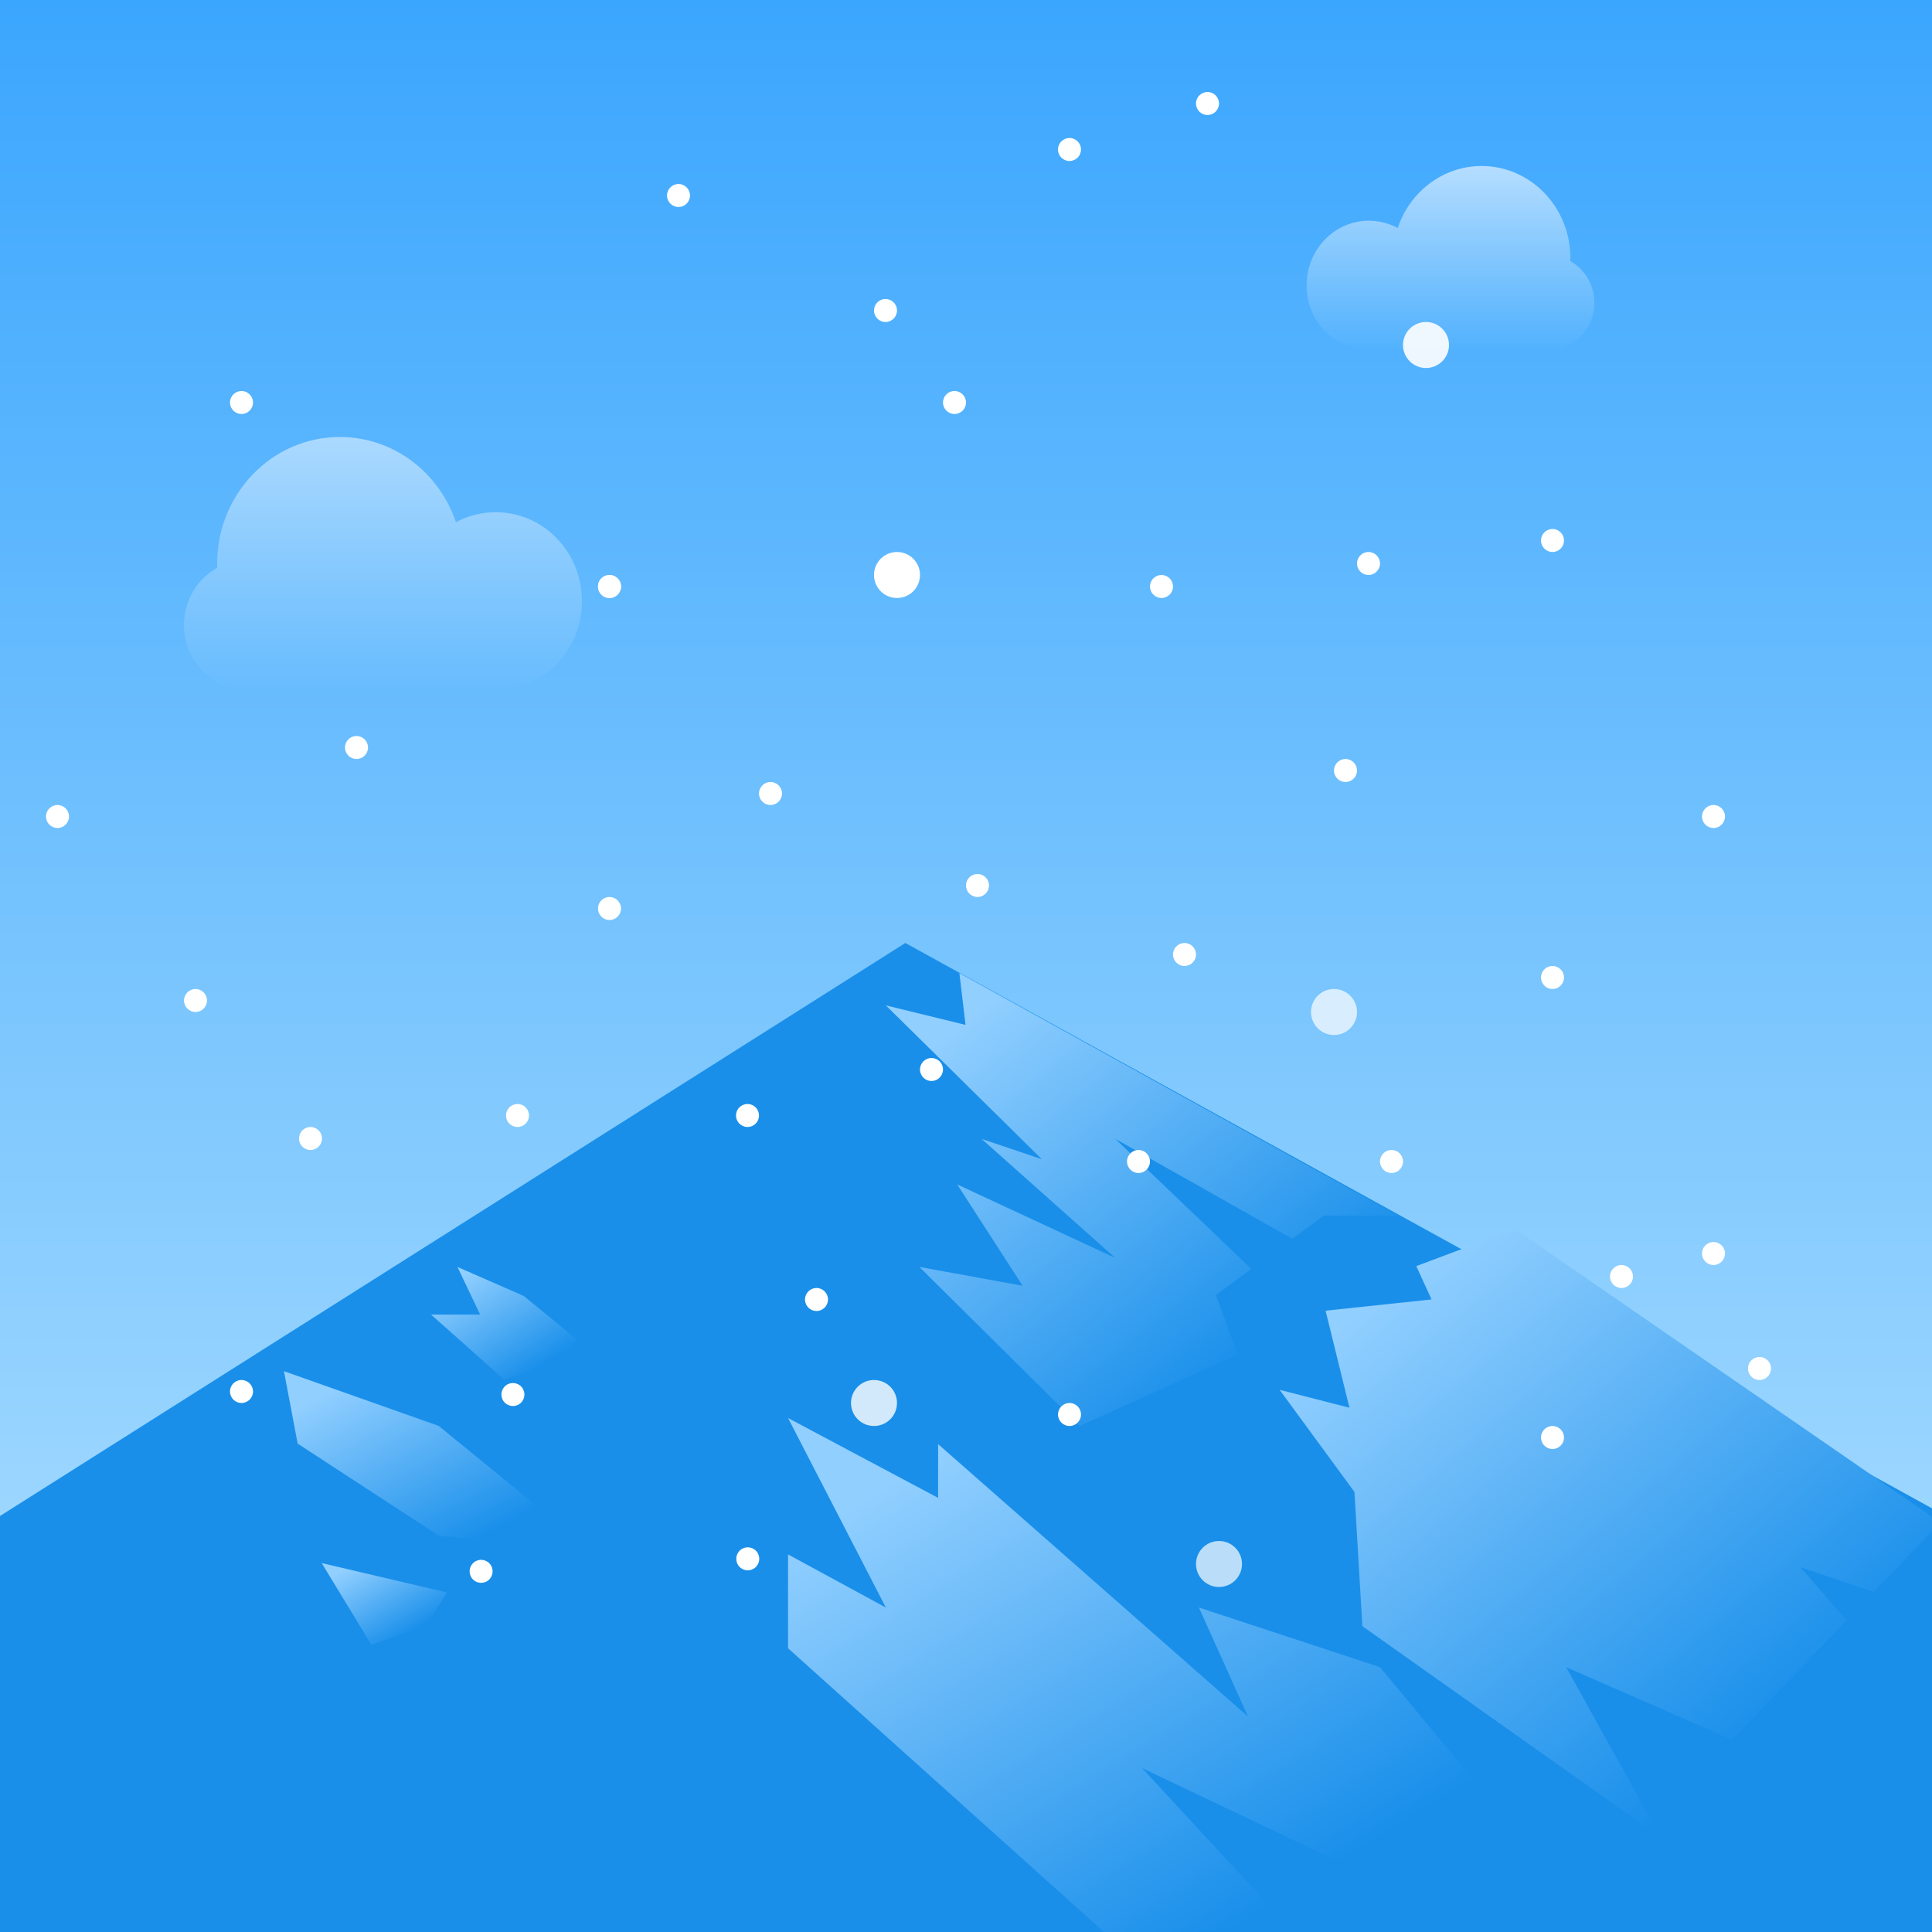
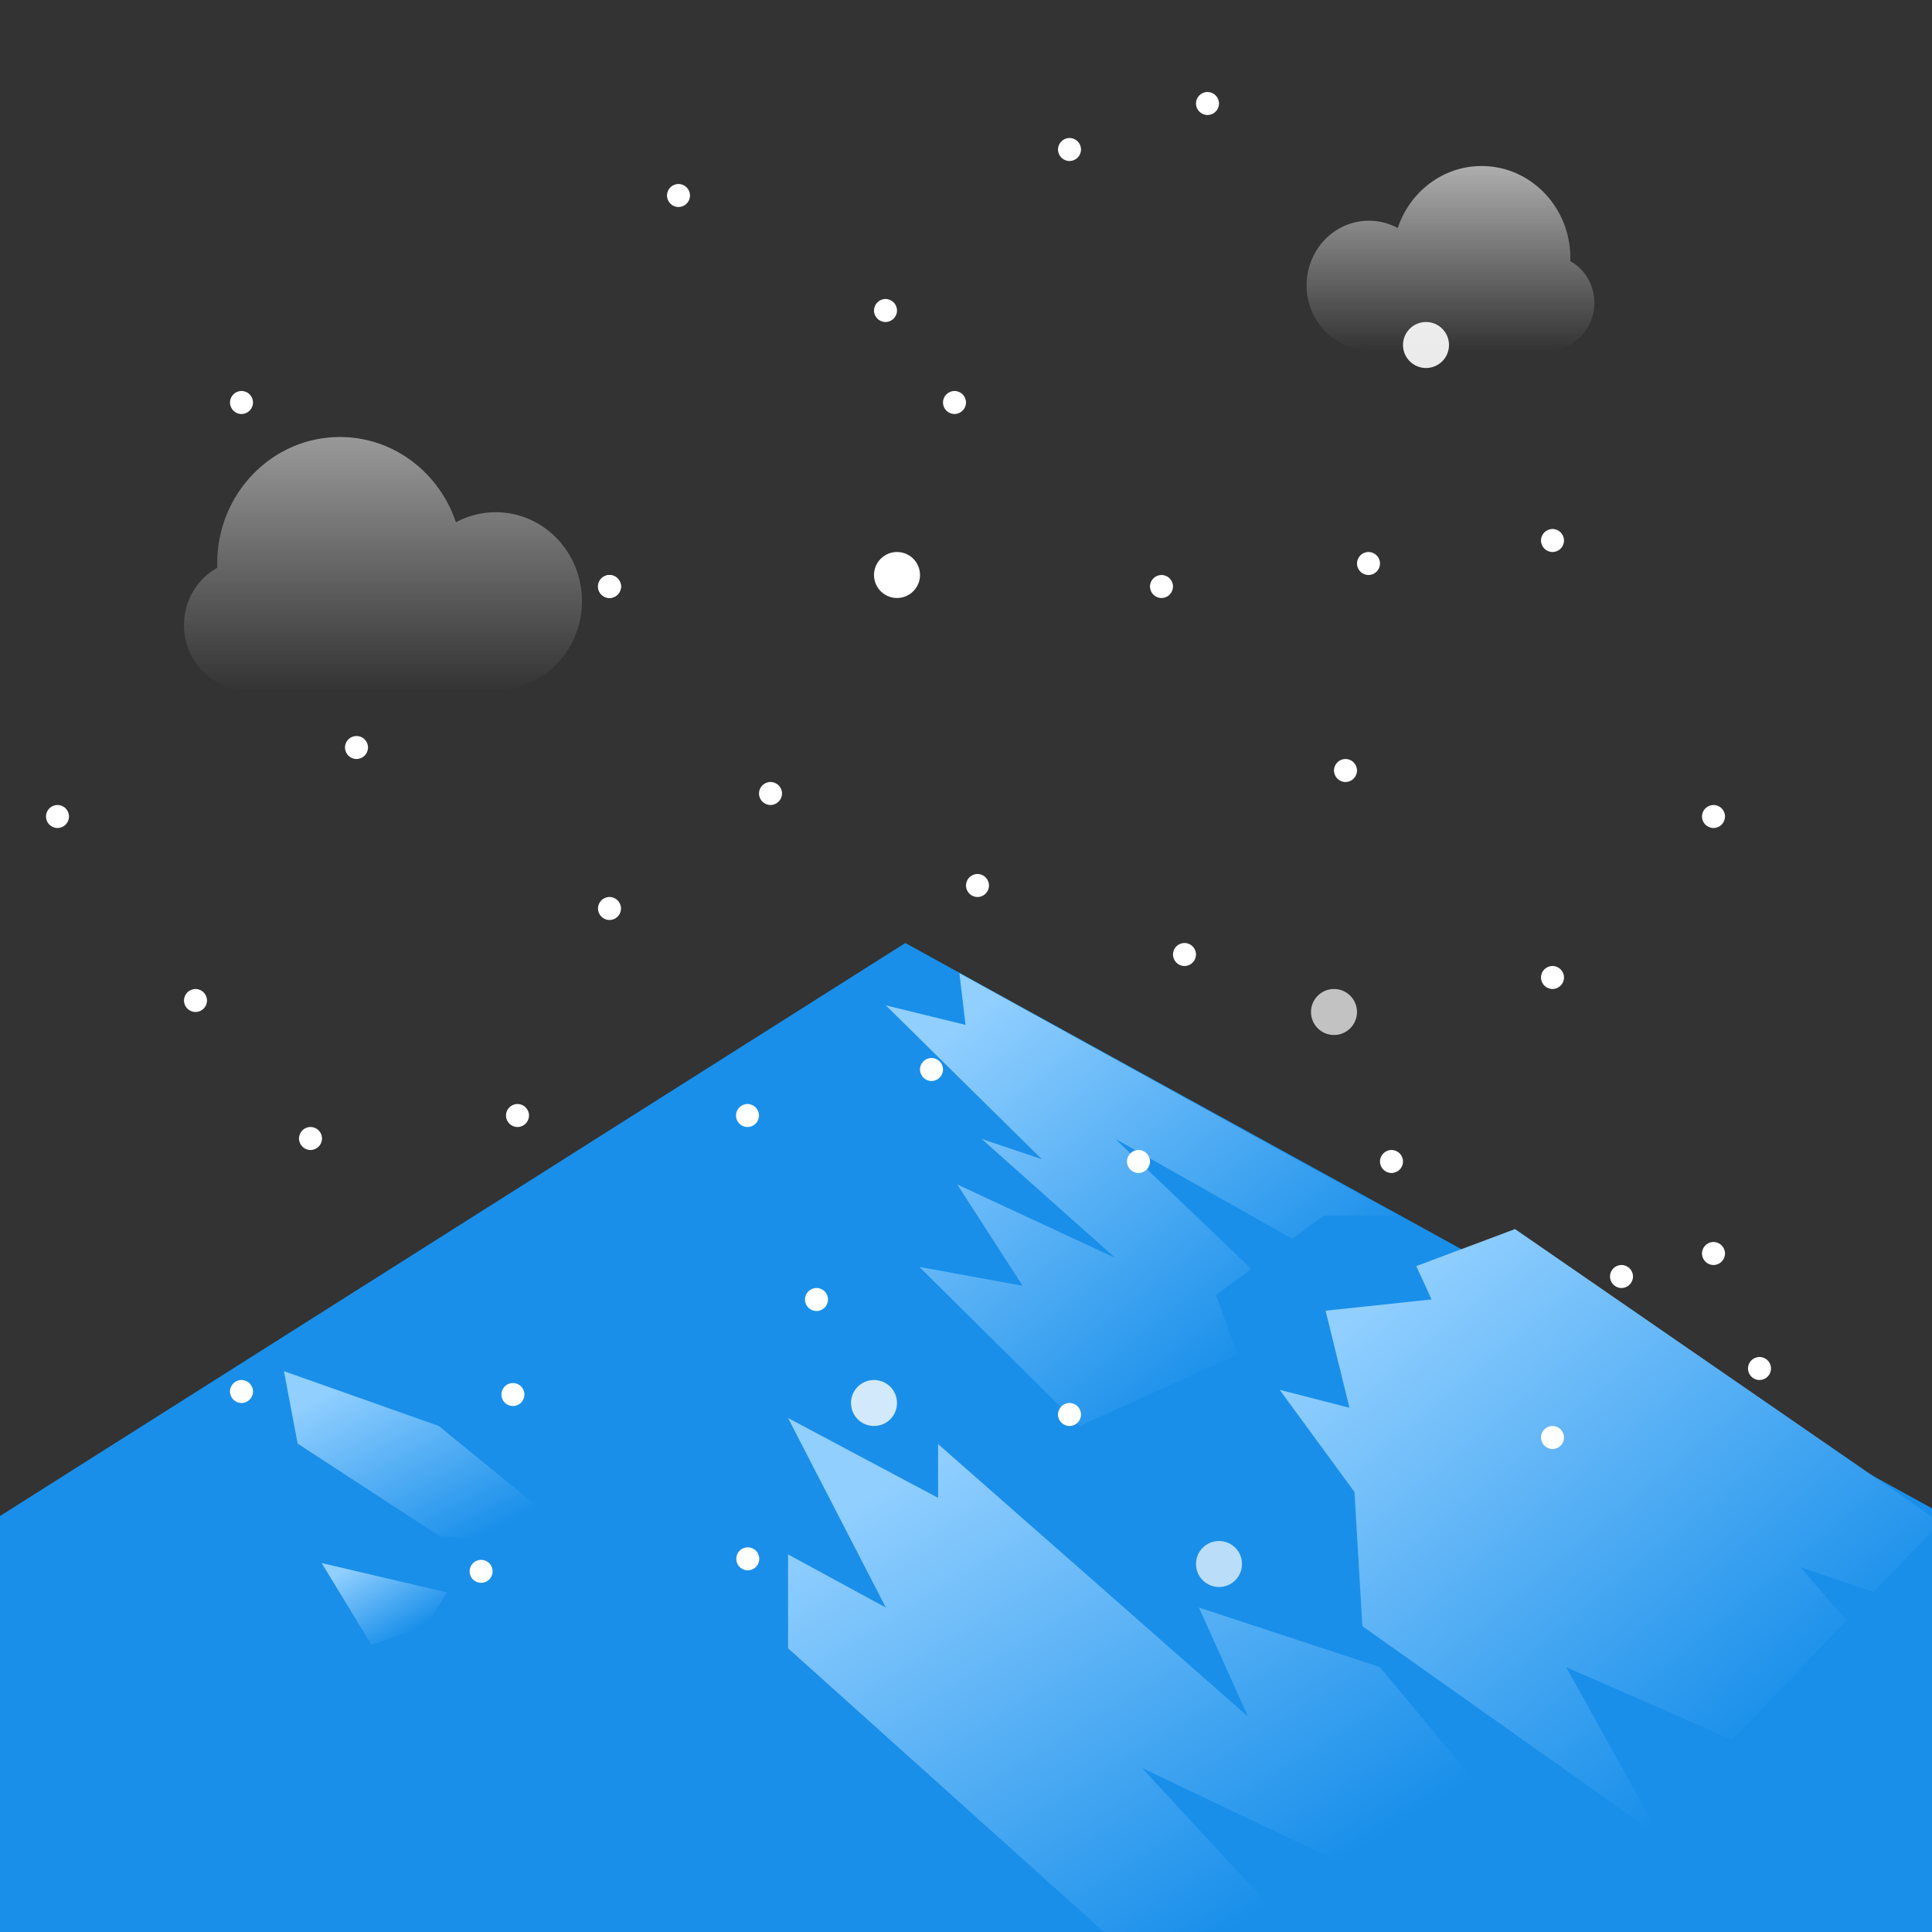
<svg xmlns="http://www.w3.org/2000/svg" width="84" height="84" viewBox="0 0 84 84" fill="none">
  <rect x="0" y="0" width="84" height="84" fill="#333333" stroke="none" />
  <g id="Weather / Morning / Cold / Snow / 1 " clip-path="url(#clip0_6_3473)">
-     <rect width="84" height="84" fill="url(#paint0_linear_6_3473)" />
    <path id="Oval 4" opacity="0.6" d="M64.379 15.218H59.519C58.021 15.218 56.808 13.959 56.808 12.407C56.808 10.855 58.021 9.596 59.519 9.596C59.97 9.596 60.396 9.711 60.771 9.914C61.293 8.345 62.729 7.218 64.419 7.218C66.55 7.218 68.277 9.009 68.277 11.218C68.277 11.263 68.276 11.308 68.275 11.353C68.897 11.7 69.32 12.38 69.32 13.164C69.32 14.298 68.433 15.218 67.338 15.218H64.419C64.413 15.218 64.379 15.218 64.379 15.218H64.419H64.379Z" fill="url(#paint1_linear_6_3473)" />
    <path id="Path 55" fill-rule="evenodd" clip-rule="evenodd" d="M39.362 41L100.96 74.919V103.97H-17L-16.442 76.32L39.362 41Z" fill="#198FEA" />
    <path id="Path 55_2" fill-rule="evenodd" clip-rule="evenodd" d="M38.515 43.712L41.98 44.56L41.713 42.31L60.791 52.854H57.555L56.187 53.861L48.493 49.517L54.407 55.172L52.863 56.309L53.814 58.895L46.949 61.996L39.974 55.085L44.461 55.903L41.62 51.499L48.493 54.695L42.677 49.517L45.295 50.4L38.515 43.712Z" fill="url(#paint2_linear_6_3473)" />
    <path id="Path 55_3" fill-rule="evenodd" clip-rule="evenodd" d="M61.578 55.048L65.87 53.438L84.366 66.197L81.467 69.216L78.272 68.134L80.287 70.451L75.305 75.645L68.094 72.485L72.207 79.887L59.234 70.703L58.889 64.867L55.636 60.427L58.672 61.206L57.634 56.986L62.241 56.497L61.578 55.048Z" fill="url(#paint3_linear_6_3473)" />
    <path id="Path 55_4" fill-rule="evenodd" clip-rule="evenodd" d="M34.263 61.653L40.787 65.125V62.787L54.26 74.632L52.127 69.893L59.999 72.485L67.714 81.771L61.74 82.62L49.653 76.871L55.753 83.471L48.551 84.495L34.263 71.663V67.584L38.515 69.893L34.263 61.653Z" fill="url(#paint4_linear_6_3473)" />
    <path id="Path 55_5" fill-rule="evenodd" clip-rule="evenodd" d="M12.941 62.766L12.345 59.616L19.072 61.996L25.799 67.476L19.082 66.772L12.941 62.766Z" fill="url(#paint5_linear_6_3473)" />
    <path id="Path 55_6" fill-rule="evenodd" clip-rule="evenodd" d="M16.15 71.515L13.985 67.959L19.433 69.238L18.556 70.68L16.15 71.515Z" fill="url(#paint6_linear_6_3473)" />
-     <path id="Path 55_7" fill-rule="evenodd" clip-rule="evenodd" d="M18.741 57.156H20.875L19.89 55.085L22.773 56.347L25.799 58.822L21.908 59.972L18.741 57.156Z" fill="url(#paint7_linear_6_3473)" />
    <path id="Oval 4_2" opacity="0.5" d="M14.833 30H21.554C23.625 30 25.303 28.27 25.303 26.135C25.303 24.001 23.625 22.27 21.554 22.27C20.929 22.27 20.34 22.428 19.822 22.706C19.101 20.55 17.114 19 14.777 19C11.831 19 9.442 21.462 9.442 24.5C9.442 24.562 9.443 24.624 9.445 24.686C8.585 25.162 8 26.099 8 27.176C8 28.735 9.227 30 10.74 30H14.777C14.786 30 14.833 30 14.833 30H14.777H14.833Z" fill="url(#paint8_linear_6_3473)" />
    <circle id="Oval" cx="39" cy="25" r="1" fill="white" />
    <circle id="Oval_2" opacity="0.8" cx="38" cy="61" r="1" fill="white" />
    <circle id="Oval_3" opacity="0.9" cx="62" cy="15" r="1" fill="white" />
    <circle id="Oval_4" opacity="0.7" cx="58" cy="44" r="1" fill="white" />
    <circle id="Oval_5" opacity="0.7" cx="53" cy="68" r="1" fill="white" />
    <circle id="Oval_6" cx="40.5" cy="46.5" r="0.5" fill="white" />
    <circle id="Oval_7" cx="32.5" cy="48.5" r="0.5" fill="white" />
    <circle id="Oval_8" cx="22.5" cy="48.5" r="0.5" fill="white" />
    <circle id="Oval Copy" cx="15.5" cy="32.5" r="0.5" fill="white" />
    <circle id="Oval_9" cx="26.5" cy="25.5" r="0.5" fill="white" />
    <g id="Group 3">
      <g id="Group 2">
        <circle id="Oval_10" cx="0.5" cy="0.5" r="0.5" transform="matrix(-1 0 0 1 68 62)" fill="white" />
        <circle id="Oval_11" cx="0.5" cy="0.5" r="0.5" transform="matrix(-1 0 0 1 71 55)" fill="white" />
      </g>
    </g>
    <g id="Group 3 Copy 2">
      <g id="Group 2_2">
        <circle id="Oval_12" cx="0.5" cy="0.5" r="0.5" transform="matrix(-1 0 0 1 47 61)" fill="white" />
        <circle id="Oval_13" cx="0.5" cy="0.5" r="0.5" transform="matrix(-1 0 0 1 50 50)" fill="white" />
        <circle id="Oval_14" cx="0.5" cy="0.5" r="0.5" transform="matrix(-1 0 0 1 43 38)" fill="white" />
      </g>
    </g>
    <g id="Group 3 Copy 4">
      <g id="Group 2_3">
        <circle id="Oval_15" cx="0.5" cy="0.5" r="0.5" transform="matrix(-1 0 0 1 52 41)" fill="white" />
      </g>
    </g>
    <g id="Group 3 Copy 10">
      <g id="Group 2_4">
        <circle id="Oval_16" cx="0.5" cy="0.5" r="0.5" transform="matrix(-1 0 0 1 60 24)" fill="white" />
      </g>
    </g>
    <g id="Group 3 Copy 12">
      <g id="Group 2_5">
        <circle id="Oval_17" cx="32.512" cy="67.775" r="0.5" transform="rotate(50 32.512 67.775)" fill="white" />
      </g>
    </g>
    <g id="Group 3 Copy 19">
      <g id="Group 2_6">
        <circle id="Oval_18" cx="20.918" cy="68.319" r="0.5" transform="rotate(50 20.918 68.319)" fill="white" />
        <circle id="Oval_19" cx="22.301" cy="60.632" r="0.5" transform="rotate(50 22.301 60.632)" fill="white" />
      </g>
    </g>
    <g id="Group 3 Copy 14">
      <g id="Group 2_7">
        <circle id="Oval_20" cx="0.5" cy="0.5" r="0.5" transform="matrix(-1 0 0 1 77 59)" fill="white" />
        <circle id="Oval_21" cx="0.5" cy="0.5" r="0.5" transform="matrix(-1 0 0 1 75 54)" fill="white" />
        <circle id="Oval_22" cx="0.5" cy="0.5" r="0.5" transform="matrix(-1 0 0 1 68 42)" fill="white" />
      </g>
    </g>
    <g id="Group 3 Copy">
      <g id="Group 2_8">
        <circle id="Oval_23" cx="0.5" cy="0.5" r="0.5" transform="matrix(-1 0 0 1 61 50)" fill="white" />
        <circle id="Oval_24" cx="0.5" cy="0.5" r="0.5" transform="matrix(-1 0 0 1 59 33)" fill="white" />
      </g>
    </g>
    <g id="Group 3 Copy 16">
      <g id="Group 2_9">
        <circle id="Oval_25" cx="0.5" cy="0.5" r="0.5" transform="matrix(-1 0 0 1 11 60)" fill="white" />
        <circle id="Oval_26" cx="0.5" cy="0.5" r="0.5" transform="matrix(-1 0 0 1 14 49)" fill="white" />
        <circle id="Oval_27" cx="0.5" cy="0.5" r="0.5" transform="matrix(-1 0 0 1 9 43)" fill="white" />
        <circle id="Oval_28" cx="0.5" cy="0.5" r="0.5" transform="matrix(-1 0 0 1 3 35)" fill="white" />
      </g>
    </g>
    <g id="Group 3 Copy 17">
      <g id="Group 2_10">
        <circle id="Oval_29" cx="0.5" cy="0.5" r="0.5" transform="matrix(-1 0 0 1 36 56)" fill="white" />
        <circle id="Oval_30" cx="0.5" cy="0.5" r="0.5" transform="matrix(-1 0 0 1 27 39)" fill="white" />
      </g>
    </g>
    <g id="Group 3 Copy 20">
      <g id="Group 2_11">
        <circle id="Oval_31" cx="0.5" cy="0.5" r="0.5" transform="matrix(0 -1 -1 0 34 35)" fill="white" />
        <circle id="Oval_32" cx="0.5" cy="0.5" r="0.5" transform="matrix(0 -1 -1 0 51 26)" fill="white" />
      </g>
    </g>
    <g id="Group 3 Copy 18">
      <g id="Group 2_12">
        <circle id="Oval_33" cx="26.5" cy="25.5" r="0.5" transform="rotate(-90 26.5 25.5)" fill="white" />
        <circle id="Oval_34" cx="10.5" cy="17.5" r="0.5" transform="rotate(-90 10.5 17.5)" fill="white" />
      </g>
    </g>
    <g id="Group 3 Copy 11">
      <g id="Group 2_13">
        <circle id="Oval_35" cx="0.5" cy="0.5" r="0.5" transform="matrix(0 -1 -1 0 39 14)" fill="white" />
      </g>
    </g>
    <g id="Group 3 Copy 13">
      <g id="Group 2_14">
        <circle id="Oval_36" cx="0.5" cy="0.5" r="0.5" transform="matrix(0 -1 -1 0 30 9)" fill="white" />
        <circle id="Oval_37" cx="0.5" cy="0.5" r="0.5" transform="matrix(0 -1 -1 0 42 18)" fill="white" />
        <circle id="Oval_38" cx="0.5" cy="0.5" r="0.5" transform="matrix(0 -1 -1 0 47 7)" fill="white" />
        <circle id="Oval_39" cx="0.5" cy="0.5" r="0.5" transform="matrix(0 -1 -1 0 53 5)" fill="white" />
      </g>
    </g>
    <g id="Group 3 Copy 15">
      <g id="Group 2_15">
        <circle id="Oval_40" cx="0.5" cy="0.5" r="0.5" transform="matrix(-1 0 0 1 75 35)" fill="white" />
        <circle id="Oval_41" cx="0.5" cy="0.5" r="0.5" transform="matrix(-1 0 0 1 68 23)" fill="white" />
      </g>
    </g>
  </g>
  <defs>
    <linearGradient id="paint0_linear_6_3473" x1="-11.44" y1="0" x2="-11.44" y2="106.88" gradientUnits="userSpaceOnUse">
      <stop stop-color="#3BA6FE" />
      <stop offset="1" stop-color="#D8F4FF" />
    </linearGradient>
    <linearGradient id="paint1_linear_6_3473" x1="56.808" y1="7.218" x2="56.808" y2="15.218" gradientUnits="userSpaceOnUse">
      <stop stop-color="white" />
      <stop offset="1" stop-color="white" stop-opacity="0.01" />
    </linearGradient>
    <linearGradient id="paint2_linear_6_3473" x1="34.148" y1="50.589" x2="46.25" y2="65.643" gradientUnits="userSpaceOnUse">
      <stop stop-color="#91CFFF" />
      <stop offset="1" stop-color="#198FEA" />
    </linearGradient>
    <linearGradient id="paint3_linear_6_3473" x1="50.004" y1="64.562" x2="66.393" y2="84.132" gradientUnits="userSpaceOnUse">
      <stop stop-color="#91CFFF" />
      <stop offset="1" stop-color="#198FEA" />
    </linearGradient>
    <linearGradient id="paint4_linear_6_3473" x1="27.705" y1="71.26" x2="40.593" y2="92.008" gradientUnits="userSpaceOnUse">
      <stop stop-color="#91CFFF" />
      <stop offset="1" stop-color="#198FEA" />
    </linearGradient>
    <linearGradient id="paint5_linear_6_3473" x1="9.708" y1="62.922" x2="13.808" y2="70.637" gradientUnits="userSpaceOnUse">
      <stop stop-color="#91CFFF" />
      <stop offset="1" stop-color="#198FEA" />
    </linearGradient>
    <linearGradient id="paint6_linear_6_3473" x1="12.918" y1="69.455" x2="14.883" y2="72.764" gradientUnits="userSpaceOnUse">
      <stop stop-color="#91CFFF" />
      <stop offset="1" stop-color="#198FEA" />
    </linearGradient>
    <linearGradient id="paint7_linear_6_3473" x1="17.357" y1="57.14" x2="20.131" y2="61.545" gradientUnits="userSpaceOnUse">
      <stop stop-color="#91CFFF" />
      <stop offset="1" stop-color="#198FEA" />
    </linearGradient>
    <linearGradient id="paint8_linear_6_3473" x1="25.303" y1="19" x2="25.303" y2="30" gradientUnits="userSpaceOnUse">
      <stop stop-color="white" />
      <stop offset="1" stop-color="white" stop-opacity="0.01" />
    </linearGradient>
    <clipPath id="clip0_6_3473">
      <rect width="84" height="84" fill="white" />
    </clipPath>
  </defs>
</svg>